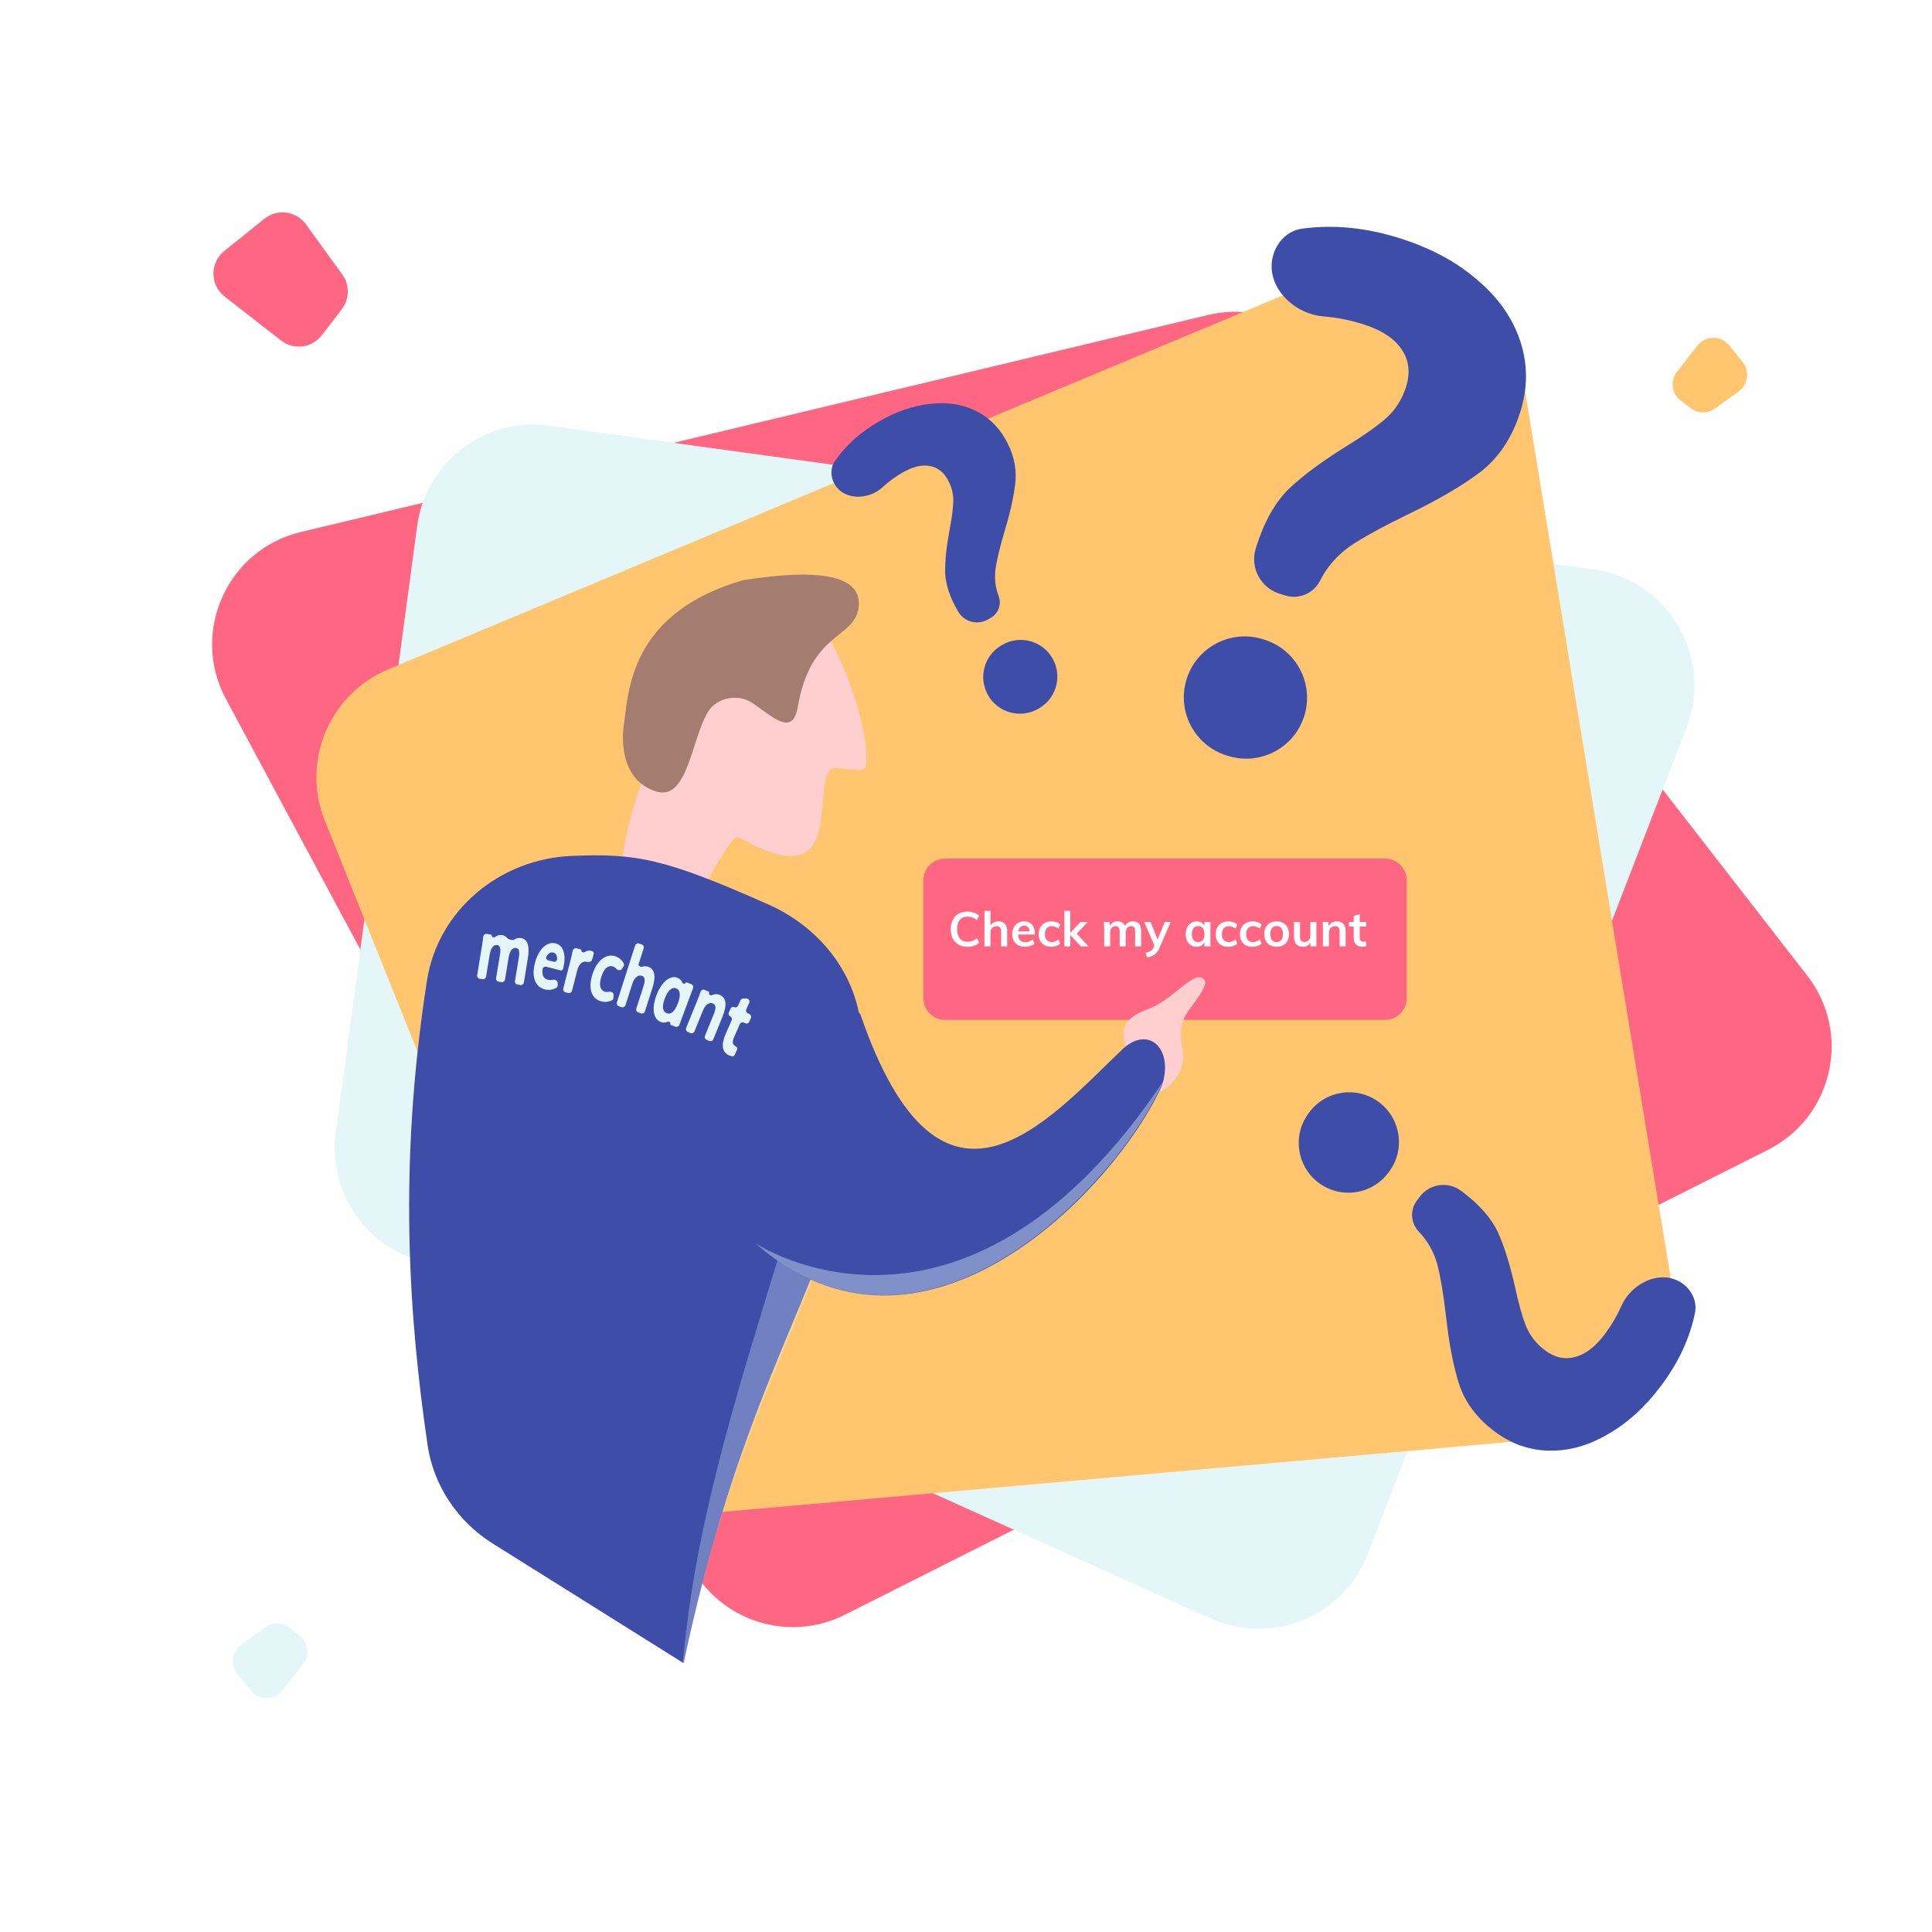
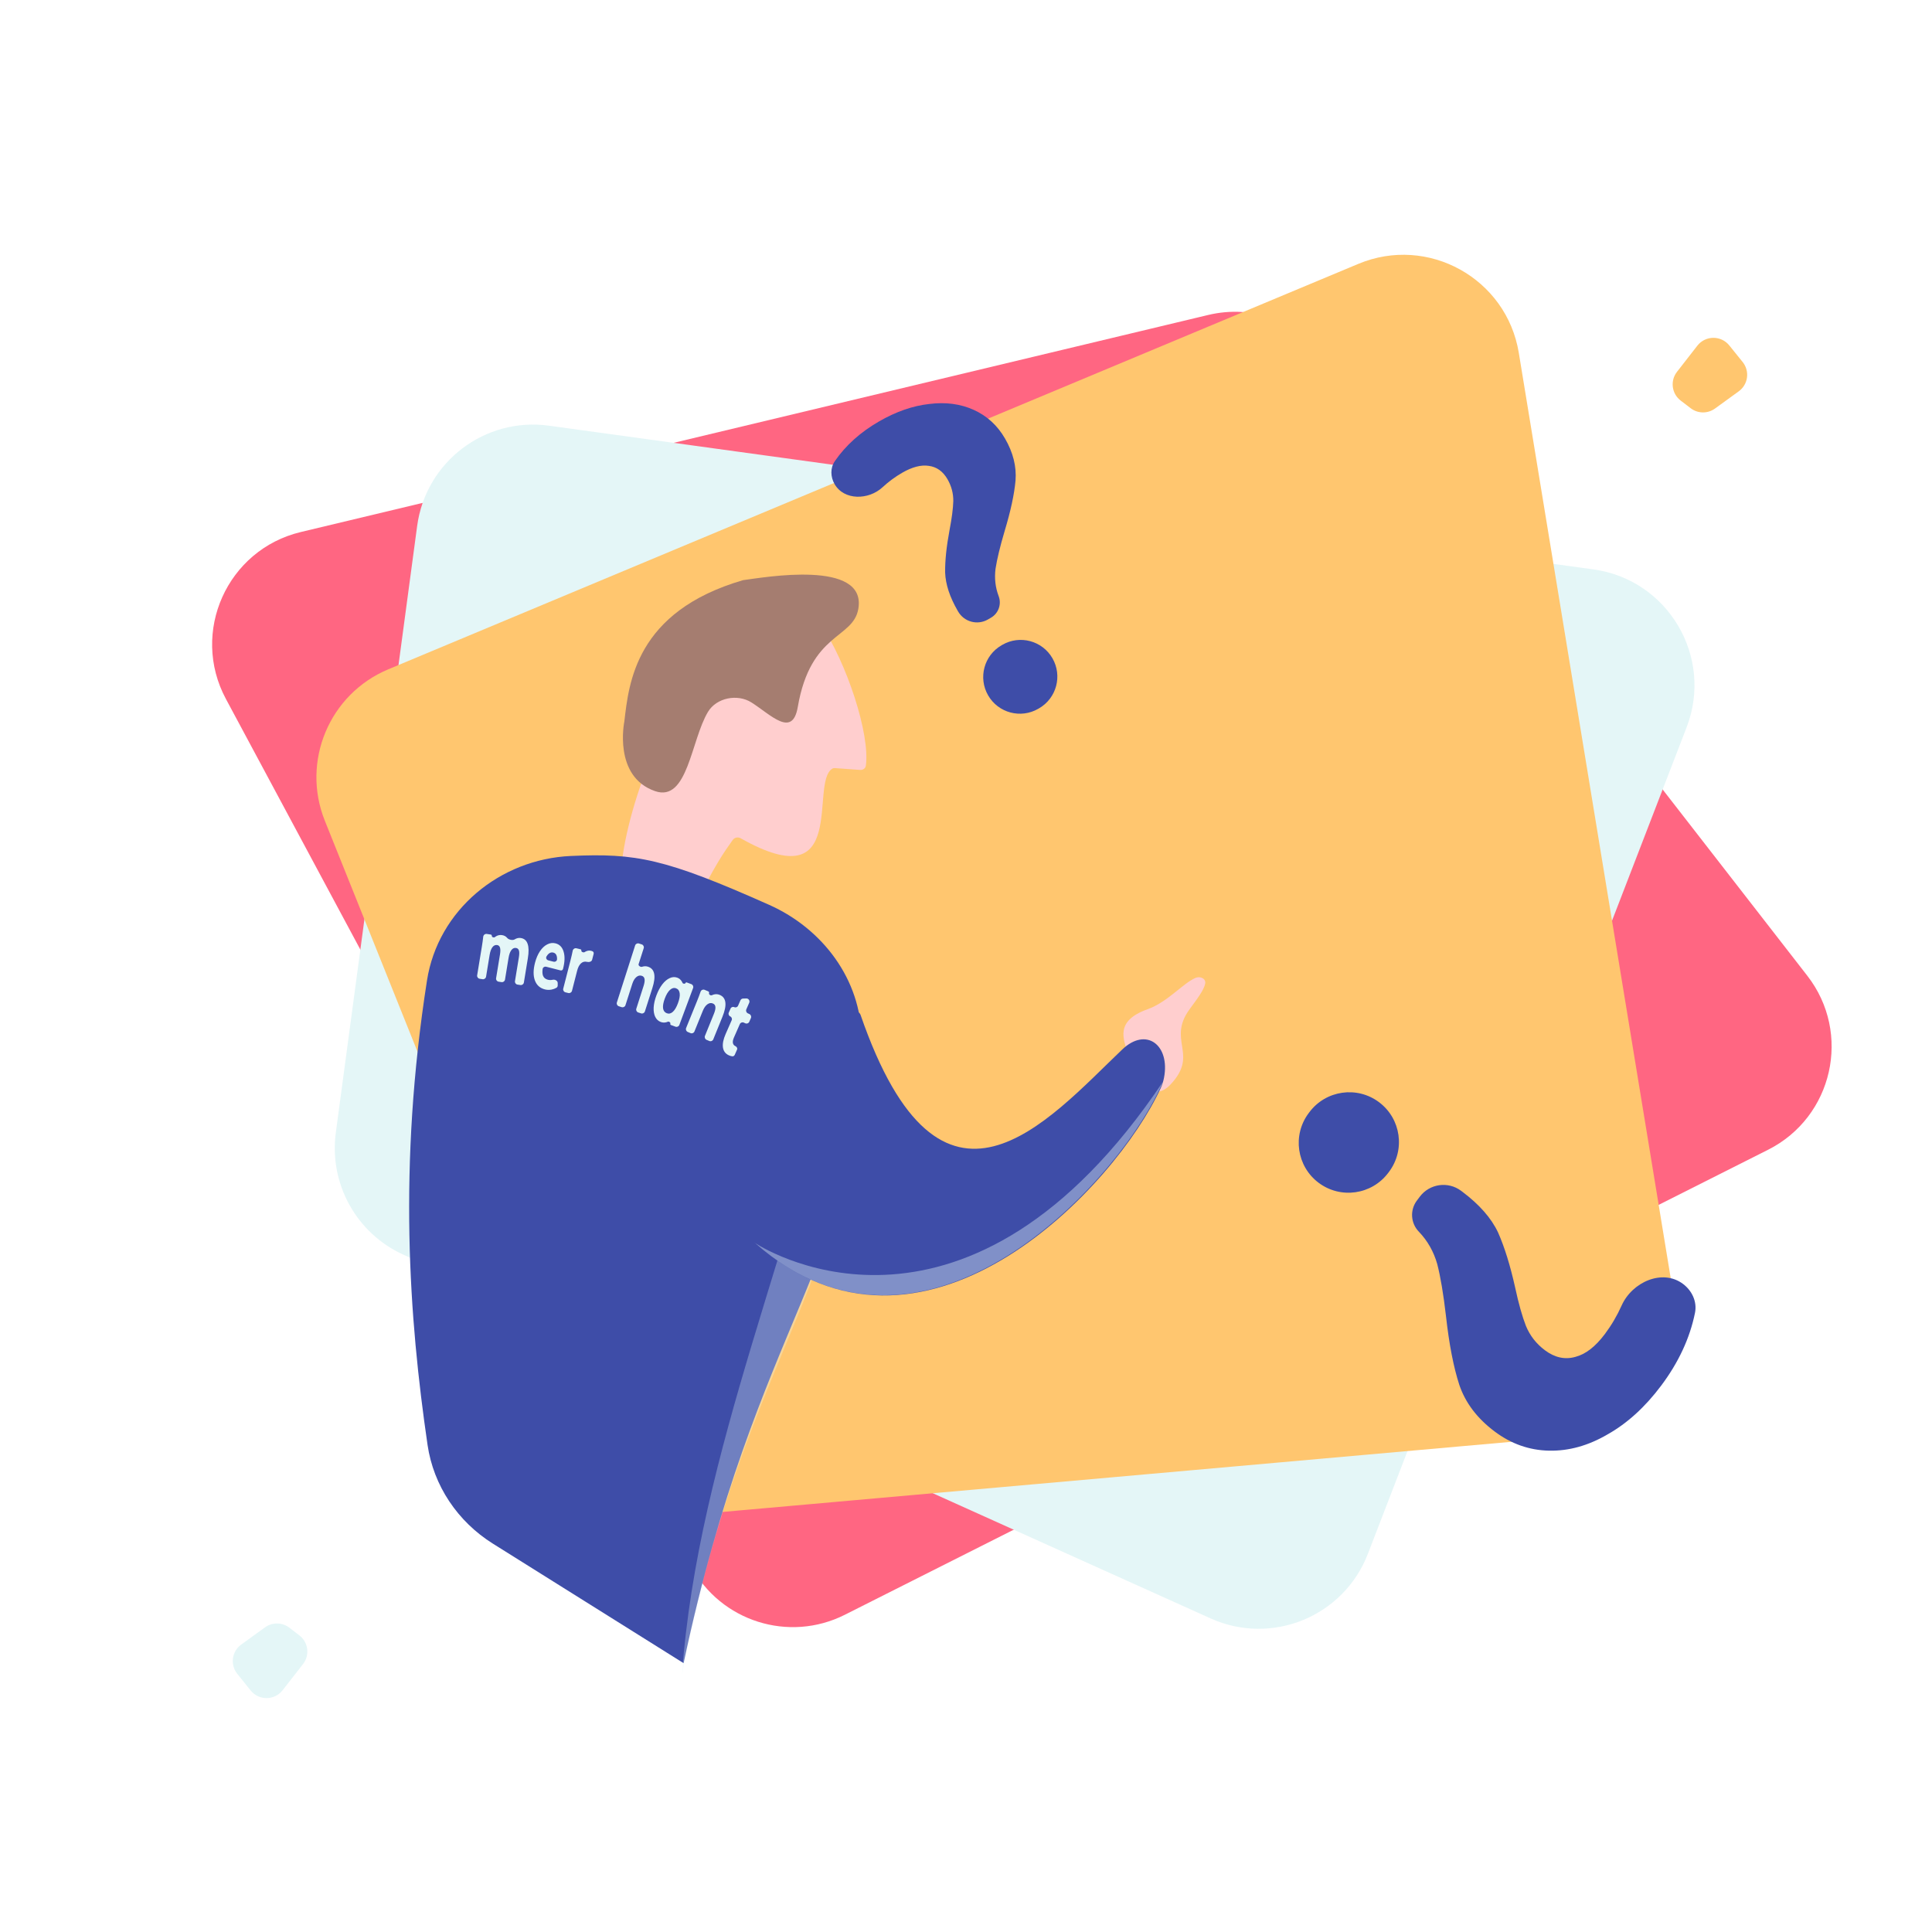
<svg xmlns="http://www.w3.org/2000/svg" width="760" height="760" viewBox="0 0 760 760" fill="none">
  <g>
    <path d="M710.957 383.845C728.502 406.435 721.058 439.423 695.512 452.289L332.335 635.209C310.332 646.291 283.506 637.818 271.861 616.108L88.864 274.947C74.781 248.693 89.355 216.217 118.331 209.285L475.29 123.895C492.635 119.746 510.803 126.128 521.742 140.213L710.957 383.845Z" fill="#FF6682" />
-     <path d="M126.59 131.89C122.736 136.911 115.529 137.83 110.537 133.937L88.35 116.634C82.553 112.113 82.487 103.369 88.215 98.761L103.989 86.073C109.073 81.984 116.545 82.988 120.37 88.273L134.655 108.013C137.611 112.097 137.532 117.639 134.461 121.638L126.59 131.89Z" fill="#FF6682" />
    <path d="M661.126 157.568C657.591 154.859 656.94 149.79 659.677 146.276L667.691 135.987C670.868 131.908 677.018 131.857 680.261 135.884L685.519 142.412C688.397 145.985 687.696 151.239 683.982 153.933L674.641 160.707C671.77 162.789 667.873 162.737 665.058 160.58L661.126 157.568Z" fill="#FFC66F" />
    <path d="M117.764 643.317C121.296 646.028 121.943 651.098 119.204 654.609L111.173 664.903C107.993 668.98 101.843 669.025 98.603 664.996L93.343 658.454C90.468 654.879 91.173 649.625 94.889 646.935L104.244 640.162C107.117 638.082 111.015 638.137 113.828 640.296L117.764 643.317Z" fill="#E4F6F7" />
    <path d="M164.093 206.928C167.478 181.677 190.736 163.983 215.975 167.456L626.801 223.987C656.202 228.033 674.141 258.441 663.462 286.132L538.081 611.254C528.577 635.898 500.324 647.502 476.242 636.651L158.809 493.62C140.26 485.262 129.401 465.716 132.104 445.552L164.093 206.928Z" fill="#E4F6F7" />
    <path d="M127.791 322.882C118.42 299.533 129.538 272.987 152.751 263.285L534.306 103.811C561.721 92.353 592.646 109.493 597.46 138.813L658.702 511.852C663.037 538.254 644.019 562.773 617.369 565.142L272.587 595.796C252.371 597.593 233.365 585.934 225.806 567.1L127.791 322.882Z" fill="#FFC66F" />
    <g filter="url(#filter0_d)">
-       <path d="M360.25 343.269C360.25 338.564 364.065 334.749 368.77 334.749L541.843 334.749C546.548 334.749 550.363 338.564 550.363 343.269L550.363 389.676C550.363 394.381 546.548 398.196 541.843 398.196L368.77 398.196C364.065 398.196 360.25 394.381 360.25 389.676L360.25 343.269Z" fill="#FF6682" />
-     </g>
-     <path d="M380.569 372.461C379.239 372.461 378.073 372.176 377.073 371.606C376.085 371.036 375.325 370.232 374.793 369.193C374.261 368.142 373.995 366.913 373.995 365.507C373.995 364.114 374.261 362.898 374.793 361.859C375.325 360.808 376.085 360.003 377.073 359.446C378.073 358.876 379.239 358.591 380.569 358.591C381.481 358.591 382.336 358.737 383.134 359.028C383.944 359.307 384.616 359.699 385.148 360.206L384.35 361.992C383.742 361.498 383.134 361.143 382.526 360.928C381.93 360.7 381.291 360.586 380.607 360.586C379.302 360.586 378.289 361.01 377.567 361.859C376.857 362.708 376.503 363.924 376.503 365.507C376.503 367.103 376.857 368.332 377.567 369.193C378.276 370.042 379.289 370.466 380.607 370.466C381.291 370.466 381.93 370.358 382.526 370.143C383.134 369.915 383.742 369.554 384.35 369.06L385.148 370.846C384.616 371.353 383.944 371.752 383.134 372.043C382.336 372.322 381.481 372.461 380.569 372.461ZM392.759 362.448C395.051 362.448 396.198 363.765 396.198 366.4V372.29H393.823V366.514C393.823 365.754 393.677 365.203 393.386 364.861C393.094 364.506 392.645 364.329 392.037 364.329C391.315 364.329 390.732 364.563 390.289 365.032C389.845 365.488 389.624 366.096 389.624 366.856V372.29H387.268V358.306H389.624V364.082C389.953 363.563 390.39 363.164 390.935 362.885C391.479 362.594 392.087 362.448 392.759 362.448ZM407.114 367.616H400.502C400.553 368.642 400.806 369.402 401.262 369.896C401.731 370.377 402.421 370.618 403.333 370.618C404.384 370.618 405.36 370.276 406.259 369.592L406.943 371.226C406.487 371.593 405.923 371.891 405.252 372.119C404.593 372.334 403.922 372.442 403.238 372.442C401.667 372.442 400.432 371.999 399.533 371.112C398.634 370.225 398.184 369.009 398.184 367.464C398.184 366.489 398.38 365.621 398.773 364.861C399.166 364.101 399.717 363.512 400.426 363.094C401.135 362.663 401.94 362.448 402.839 362.448C404.156 362.448 405.195 362.879 405.955 363.74C406.728 364.589 407.114 365.76 407.114 367.255V367.616ZM402.896 364.158C402.263 364.158 401.743 364.348 401.338 364.728C400.945 365.095 400.692 365.634 400.578 366.343H405.043C404.967 365.621 404.745 365.076 404.378 364.709C404.023 364.342 403.529 364.158 402.896 364.158ZM413.476 372.442C412.475 372.442 411.608 372.239 410.873 371.834C410.138 371.429 409.575 370.859 409.182 370.124C408.789 369.377 408.593 368.503 408.593 367.502C408.593 366.501 408.796 365.621 409.201 364.861C409.619 364.101 410.202 363.512 410.949 363.094C411.709 362.663 412.583 362.448 413.571 362.448C414.255 362.448 414.914 362.556 415.547 362.771C416.193 362.986 416.706 363.284 417.086 363.664L416.421 365.336C416.016 365.007 415.585 364.76 415.129 364.595C414.673 364.418 414.223 364.329 413.78 364.329C412.919 364.329 412.247 364.601 411.766 365.146C411.285 365.678 411.044 366.451 411.044 367.464C411.044 368.477 411.278 369.25 411.747 369.782C412.228 370.314 412.906 370.58 413.78 370.58C414.223 370.58 414.673 370.491 415.129 370.314C415.585 370.137 416.016 369.883 416.421 369.554L417.086 371.226C416.681 371.606 416.155 371.904 415.509 372.119C414.863 372.334 414.185 372.442 413.476 372.442ZM425.236 372.29L421.037 367.863V372.29H418.681V358.306H421.037V366.932L424.989 362.714H427.858L423.545 367.293L428.2 372.29H425.236ZM445.683 362.448C446.773 362.448 447.583 362.777 448.115 363.436C448.647 364.082 448.913 365.07 448.913 366.4V372.29H446.538V366.476C446.538 365.716 446.412 365.171 446.158 364.842C445.918 364.5 445.512 364.329 444.942 364.329C444.284 364.329 443.764 364.563 443.384 365.032C443.017 365.488 442.833 366.121 442.833 366.932V372.29H440.458V366.476C440.458 365.729 440.325 365.184 440.059 364.842C439.806 364.5 439.401 364.329 438.843 364.329C438.185 364.329 437.665 364.563 437.285 365.032C436.905 365.488 436.715 366.121 436.715 366.932V372.29H434.359V365.412C434.359 364.399 434.309 363.493 434.207 362.695H436.43L436.601 364.215C436.88 363.645 437.279 363.208 437.798 362.904C438.33 362.6 438.938 362.448 439.622 362.448C441.092 362.448 442.048 363.056 442.491 364.272C442.795 363.702 443.226 363.259 443.783 362.942C444.353 362.613 444.987 362.448 445.683 362.448ZM460.53 362.695L456.065 372.936C455.559 374.127 454.913 374.994 454.127 375.539C453.342 376.084 452.373 376.445 451.22 376.622L450.688 374.798C451.588 374.595 452.259 374.336 452.702 374.019C453.158 373.715 453.526 373.259 453.804 372.651L454.108 371.948L450.118 362.695H452.607L455.362 369.592L458.174 362.695H460.53ZM476.156 362.695V372.29H473.819V370.751C473.527 371.283 473.109 371.701 472.565 372.005C472.02 372.296 471.399 372.442 470.703 372.442C469.867 372.442 469.126 372.239 468.48 371.834C467.834 371.429 467.333 370.852 466.979 370.105C466.624 369.358 466.447 368.49 466.447 367.502C466.447 366.514 466.624 365.64 466.979 364.88C467.346 364.107 467.853 363.512 468.499 363.094C469.145 362.663 469.879 362.448 470.703 362.448C471.399 362.448 472.02 362.6 472.565 362.904C473.109 363.195 473.527 363.607 473.819 364.139V362.695H476.156ZM471.349 370.58C472.134 370.58 472.742 370.308 473.173 369.763C473.603 369.218 473.819 368.452 473.819 367.464C473.819 366.451 473.603 365.672 473.173 365.127C472.742 364.582 472.128 364.31 471.33 364.31C470.544 364.31 469.93 364.595 469.487 365.165C469.056 365.722 468.841 366.501 468.841 367.502C468.841 368.49 469.056 369.25 469.487 369.782C469.93 370.314 470.551 370.58 471.349 370.58ZM483.093 372.442C482.093 372.442 481.225 372.239 480.49 371.834C479.756 371.429 479.192 370.859 478.799 370.124C478.407 369.377 478.21 368.503 478.21 367.502C478.21 366.501 478.413 365.621 478.818 364.861C479.236 364.101 479.819 363.512 480.566 363.094C481.326 362.663 482.2 362.448 483.188 362.448C483.872 362.448 484.531 362.556 485.164 362.771C485.81 362.986 486.323 363.284 486.703 363.664L486.038 365.336C485.633 365.007 485.202 364.76 484.746 364.595C484.29 364.418 483.841 364.329 483.397 364.329C482.536 364.329 481.865 364.601 481.383 365.146C480.902 365.678 480.661 366.451 480.661 367.464C480.661 368.477 480.896 369.25 481.364 369.782C481.846 370.314 482.523 370.58 483.397 370.58C483.841 370.58 484.29 370.491 484.746 370.314C485.202 370.137 485.633 369.883 486.038 369.554L486.703 371.226C486.298 371.606 485.772 371.904 485.126 372.119C484.48 372.334 483.803 372.442 483.093 372.442ZM492.649 372.442C491.648 372.442 490.781 372.239 490.046 371.834C489.311 371.429 488.748 370.859 488.355 370.124C487.962 369.377 487.766 368.503 487.766 367.502C487.766 366.501 487.969 365.621 488.374 364.861C488.792 364.101 489.375 363.512 490.122 363.094C490.882 362.663 491.756 362.448 492.744 362.448C493.428 362.448 494.087 362.556 494.72 362.771C495.366 362.986 495.879 363.284 496.259 363.664L495.594 365.336C495.189 365.007 494.758 364.76 494.302 364.595C493.846 364.418 493.396 364.329 492.953 364.329C492.092 364.329 491.42 364.601 490.939 365.146C490.458 365.678 490.217 366.451 490.217 367.464C490.217 368.477 490.451 369.25 490.92 369.782C491.401 370.314 492.079 370.58 492.953 370.58C493.396 370.58 493.846 370.491 494.302 370.314C494.758 370.137 495.189 369.883 495.594 369.554L496.259 371.226C495.854 371.606 495.328 371.904 494.682 372.119C494.036 372.334 493.358 372.442 492.649 372.442ZM502.205 372.442C501.229 372.442 500.368 372.239 499.621 371.834C498.886 371.429 498.316 370.852 497.911 370.105C497.518 369.345 497.322 368.458 497.322 367.445C497.322 366.432 497.518 365.551 497.911 364.804C498.316 364.044 498.886 363.461 499.621 363.056C500.368 362.651 501.229 362.448 502.205 362.448C503.167 362.448 504.016 362.651 504.751 363.056C505.485 363.461 506.049 364.044 506.442 364.804C506.847 365.551 507.05 366.432 507.05 367.445C507.05 368.458 506.847 369.345 506.442 370.105C506.049 370.852 505.485 371.429 504.751 371.834C504.016 372.239 503.167 372.442 502.205 372.442ZM502.186 370.58C502.996 370.58 503.611 370.32 504.029 369.801C504.459 369.269 504.675 368.484 504.675 367.445C504.675 366.419 504.459 365.64 504.029 365.108C503.598 364.563 502.99 364.291 502.205 364.291C501.407 364.291 500.792 364.563 500.362 365.108C499.931 365.64 499.716 366.419 499.716 367.445C499.716 368.484 499.925 369.269 500.343 369.801C500.773 370.32 501.388 370.58 502.186 370.58ZM517.838 362.695V372.29H515.52V370.808C515.216 371.34 514.81 371.745 514.304 372.024C513.797 372.303 513.214 372.442 512.556 372.442C510.212 372.442 509.041 371.125 509.041 368.49V362.695H511.397V368.509C511.397 369.206 511.536 369.719 511.815 370.048C512.106 370.377 512.549 370.542 513.145 370.542C513.841 370.542 514.399 370.314 514.817 369.858C515.235 369.402 515.444 368.794 515.444 368.034V362.695H517.838ZM525.907 362.448C528.2 362.448 529.346 363.765 529.346 366.4V372.29H526.971V366.514C526.971 365.754 526.825 365.203 526.534 364.861C526.243 364.506 525.793 364.329 525.185 364.329C524.463 364.329 523.88 364.563 523.437 365.032C522.994 365.488 522.772 366.096 522.772 366.856V372.29H520.416V365.412C520.416 364.399 520.365 363.493 520.264 362.695H522.487L522.658 364.272C522.987 363.689 523.431 363.24 523.988 362.923C524.558 362.606 525.198 362.448 525.907 362.448ZM534.885 364.481V368.775C534.885 369.902 535.411 370.466 536.462 370.466C536.754 370.466 537.07 370.415 537.412 370.314V372.195C536.994 372.347 536.488 372.423 535.892 372.423C534.803 372.423 533.967 372.119 533.384 371.511C532.802 370.903 532.51 370.029 532.51 368.889V364.481H530.667V362.695H532.51V360.358L534.885 359.56V362.695H537.431V364.481H534.885Z" fill="white" />
+       </g>
    <path d="M277.487 263.999C261.763 276.487 244.413 322.079 244.141 346.306C244.134 346.93 244.417 347.527 244.873 347.952C264.423 366.174 260.013 360.249 269.652 360.26C270.561 360.261 271.432 359.766 271.842 358.954C281.908 338.981 284.679 335.488 288.244 330.411C288.934 329.429 290.319 329.166 291.363 329.756C334.277 354.005 318.239 307.846 327.437 302.356C327.738 302.176 328.098 302.13 328.447 302.155L338.38 302.871C339.461 302.949 340.457 302.263 340.607 301.189C342.327 288.888 333.093 260.585 322.597 245.128C308.782 224.784 297.405 248.181 277.487 263.999Z" fill="#FFCECE" />
    <path d="M292.3 228.218C249.898 240.577 247.371 268.834 245.594 283.842C245.594 283.842 241.107 305.516 257.72 311.22C270.551 315.626 271.774 291.249 278.503 280.03C281.846 274.457 290.109 272.84 295.596 276.324C303.299 281.214 311.72 290.375 313.82 278.144C318.883 248.648 335.61 251.437 337.65 239.475C340.982 219.936 300.518 227.146 292.3 228.218Z" fill="#A57D70" />
    <path d="M167.962 385.723C156.523 459.045 160.902 518.492 168.187 568.385C170.537 584.478 180.077 598.573 193.858 607.209L268.918 654.249C297.568 518.978 339.55 494.782 338.902 408.448C338.729 385.386 323.641 365.33 302.574 355.946C261.516 337.656 250.248 335.575 224.593 336.715C196.587 337.96 172.283 358.025 167.962 385.723Z" fill="#3E4DA8" />
-     <path d="M236.204 393.816C234.356 393.224 233.154 391.976 232.597 390.072C232.055 388.172 232.217 385.869 233.084 383.163C233.65 381.397 234.401 379.923 235.338 378.744C236.281 377.542 237.326 376.718 238.471 376.271C239.639 375.806 240.826 375.767 242.034 376.154C242.853 376.417 243.59 376.862 244.243 377.49C244.752 377.98 245.14 378.521 245.407 379.113C245.551 379.432 245.498 379.799 245.312 380.096L244.662 381.137C244.212 381.856 243.091 381.762 242.504 381.15C242.068 380.665 241.596 380.341 241.09 380.179C240.166 379.883 239.307 380.077 238.513 380.759C237.741 381.425 237.097 382.562 236.582 384.173C236.059 385.805 235.915 387.127 236.149 388.14C236.391 389.129 236.981 389.775 237.92 390.075C238.427 390.238 238.995 390.259 239.625 390.14C240.462 389.955 241.435 390.537 241.382 391.392L241.31 392.575C241.288 392.936 241.106 393.276 240.788 393.45C240.208 393.768 239.565 393.976 238.858 394.074C237.953 394.179 237.069 394.093 236.204 393.816Z" fill="#E4F6F7" />
    <path d="M254.884 380.27C257.567 381.129 258.145 383.94 256.619 388.704L253.684 397.868C253.484 398.495 252.813 398.84 252.187 398.639L251.08 398.285C250.453 398.084 250.108 397.413 250.309 396.787L253.168 387.857C253.548 386.672 253.675 385.763 253.549 385.131C253.445 384.481 253.08 384.056 252.454 383.856C251.708 383.617 250.998 383.784 250.321 384.356C249.645 384.929 249.113 385.819 248.727 387.027L246.039 395.419C245.838 396.046 245.167 396.391 244.541 396.19L243.434 395.836C242.807 395.635 242.462 394.965 242.663 394.338L249.844 371.917C250.044 371.29 250.715 370.945 251.342 371.146L252.448 371.5C253.075 371.701 253.42 372.372 253.22 372.998L251.211 379.27C251.019 379.869 251.985 380.514 252.579 380.308C253.355 380.039 254.124 380.026 254.884 380.27Z" fill="#E4F6F7" />
    <path d="M204.86 368.987C206.206 369.195 207.103 369.963 207.552 371.291C208.019 372.598 208.048 374.503 207.638 377.005L206.082 386.497C205.975 387.147 205.362 387.592 204.712 387.491L203.562 387.314C202.911 387.214 202.471 386.606 202.577 385.957L204.105 376.638C204.306 375.41 204.319 374.509 204.143 373.936C203.972 373.339 203.584 372.994 202.98 372.901C202.269 372.792 201.659 373.077 201.15 373.759C200.642 374.441 200.278 375.453 200.057 376.797L198.655 385.352C198.548 386.001 197.935 386.446 197.285 386.345L196.135 386.168C195.485 386.068 195.044 385.46 195.15 384.811L196.678 375.492C196.876 374.287 196.881 373.385 196.693 372.786C196.522 372.19 196.142 371.846 195.554 371.755C194.842 371.646 194.224 371.93 193.7 372.61C193.192 373.291 192.828 374.304 192.607 375.648L191.205 384.202C191.098 384.851 190.485 385.296 189.835 385.196L188.685 385.019C188.035 384.918 187.594 384.311 187.7 383.661L189.57 372.257C189.793 370.9 189.966 369.64 190.09 368.478C190.164 367.785 190.801 367.281 191.49 367.387L193.068 367.631C193.315 367.669 193.49 367.891 193.469 368.14C193.426 368.655 194.279 368.955 194.684 368.629C194.832 368.51 194.985 368.403 195.143 368.307C195.881 367.875 196.667 367.723 197.502 367.852C198.349 367.983 199.016 368.347 199.503 368.946C200.08 369.654 201.65 370.02 202.437 369.54C203.232 369.045 204.04 368.861 204.86 368.987Z" fill="#E4F6F7" />
    <path d="M292.592 402.269C291.994 401.995 291.294 402.261 291.029 402.864L288.719 408.121C288.322 409.023 288.186 409.761 288.311 410.334C288.445 410.886 288.761 411.275 289.26 411.503C289.791 411.746 290.177 412.336 289.942 412.871L289.046 414.91C288.876 415.298 288.511 415.578 288.091 415.534C287.649 415.488 287.19 415.355 286.714 415.137C285.374 414.525 284.599 413.487 284.387 412.022C284.189 410.565 284.544 408.805 285.45 406.742L287.828 401.33C288.079 400.76 287.823 400.088 287.256 399.829C286.69 399.569 286.434 398.897 286.685 398.327L287.377 396.751C287.628 396.18 288.29 395.928 288.857 396.187C289.423 396.446 290.085 396.194 290.336 395.624L291.267 393.504C291.451 393.087 291.855 392.814 292.308 392.802L293.596 392.768C294.47 392.745 295.076 393.656 294.722 394.461L293.588 397.041C293.323 397.644 293.594 398.354 294.192 398.627L294.782 398.897C295.38 399.171 295.65 399.881 295.386 400.483L294.744 401.943C294.479 402.546 293.78 402.812 293.182 402.538L292.592 402.269Z" fill="#E4F6F7" />
    <path d="M283.121 391.366C285.721 392.454 286.08 395.315 284.2 399.948L280.582 408.86C280.335 409.469 279.642 409.758 279.035 409.504L277.962 409.054C277.355 408.8 277.063 408.1 277.311 407.49L280.836 398.807C281.304 397.654 281.499 396.756 281.422 396.113C281.369 395.454 281.039 394.998 280.432 394.744C279.71 394.442 278.991 394.548 278.275 395.063C277.559 395.577 276.963 396.422 276.486 397.596L273.173 405.758C272.926 406.367 272.233 406.656 271.626 406.402L270.553 405.952C269.946 405.698 269.654 404.998 269.902 404.388L274.248 393.682C274.765 392.407 275.213 391.216 275.592 390.11C275.817 389.45 276.546 389.11 277.189 389.379L278.606 389.972C278.869 390.082 279.006 390.376 278.921 390.649C278.748 391.202 279.547 391.735 280.066 391.486C280.262 391.392 280.46 391.314 280.659 391.251C281.506 390.995 282.327 391.034 283.121 391.366Z" fill="#E4F6F7" />
    <path d="M221.468 381.18C221.359 381.593 220.934 381.843 220.52 381.737L214.87 380.295C214.216 380.128 213.54 380.536 213.452 381.205C213.315 382.255 213.358 383.101 213.581 383.746C213.89 384.6 214.537 385.153 215.523 385.405C216.115 385.556 216.745 385.559 217.414 385.415C218.32 385.22 219.391 385.782 219.39 386.705L219.389 387.636C219.388 388.018 219.207 388.386 218.874 388.577C218.285 388.916 217.636 389.153 216.928 389.289C216.028 389.447 215.169 389.422 214.35 389.212C212.409 388.717 211.094 387.533 210.405 385.661C209.723 383.766 209.746 381.434 210.476 378.664C210.936 376.916 211.581 375.421 212.41 374.178C213.26 372.917 214.216 372.023 215.278 371.494C216.345 370.943 217.425 370.807 218.517 371.085C220.14 371.5 221.213 372.622 221.734 374.451C222.262 376.258 222.173 378.501 221.468 381.18ZM217.658 374.719C217.005 374.552 216.4 374.7 215.841 375.163C215.532 375.429 215.244 375.79 214.979 376.247C214.622 376.862 215.014 377.606 215.702 377.781L217.733 378.3C218.408 378.472 219.107 378.031 219.127 377.337C219.171 375.853 218.681 374.98 217.658 374.719Z" fill="#E4F6F7" />
    <path d="M232.533 374.022C232.777 374.083 232.994 374.167 233.186 374.275C233.529 374.47 233.616 374.897 233.516 375.28L232.919 377.564C232.718 378.33 231.678 378.563 230.908 378.373C229.997 378.147 229.201 378.349 228.523 378.98C227.865 379.591 227.367 380.556 227.029 381.875L225.007 389.761C224.844 390.398 224.194 390.787 223.555 390.629L222.426 390.35C221.787 390.192 221.402 389.547 221.565 388.91L224.435 377.715C224.777 376.382 225.061 375.142 225.287 373.996C225.422 373.312 226.101 372.867 226.778 373.034L228.354 373.424C228.582 373.48 228.726 373.702 228.686 373.933C228.598 374.431 229.527 374.83 229.95 374.548C230.035 374.491 230.121 374.439 230.208 374.39C230.983 373.953 231.758 373.83 232.533 374.022Z" fill="#E4F6F7" />
    <path d="M271.943 387.135C272.559 387.365 272.873 388.05 272.643 388.667L267.244 403.171C267.014 403.788 266.329 404.102 265.712 403.872L263.945 403.214C263.727 403.133 263.616 402.891 263.697 402.673C263.859 402.237 263.135 401.728 262.709 401.915C262.573 401.975 262.434 402.028 262.292 402.073C261.496 402.328 260.709 402.31 259.932 402.021C258.964 401.661 258.237 400.989 257.751 400.006C257.28 399.029 257.074 397.812 257.132 396.355C257.213 394.882 257.573 393.287 258.212 391.57C258.851 389.854 259.625 388.401 260.536 387.211C261.461 386.027 262.433 385.211 263.451 384.763C264.477 384.293 265.467 384.236 266.421 384.591C267.198 384.88 267.801 385.393 268.228 386.128C268.322 386.289 268.406 386.457 268.48 386.63C268.655 387.04 269.484 387.127 269.64 386.709C269.718 386.5 269.95 386.393 270.16 386.471L271.943 387.135ZM262.313 398.585C263.135 398.891 263.921 398.707 264.672 398.035C265.424 397.362 266.094 396.234 266.684 394.649C267.274 393.065 267.505 391.772 267.376 390.772C267.255 389.75 266.785 389.086 265.963 388.781C265.142 388.475 264.34 388.677 263.558 389.389C262.775 390.1 262.093 391.236 261.512 392.799C260.93 394.361 260.703 395.643 260.832 396.643C260.984 397.626 261.477 398.274 262.313 398.585Z" fill="#E4F6F7" />
    <path opacity="0.3" d="M268.283 658.801C293.482 527.854 340.753 500.652 336.005 404.901L329.624 405.608C314.99 484.301 274.405 571.223 268.283 658.801Z" fill="#E4F6F7" />
    <path d="M443.755 414.672C447.92 427.935 454.226 433.279 460.506 426.562C470.99 415.348 460.552 410.211 466.448 399.337C468.168 396.165 473.28 390.717 474.08 386.975C474.511 384.96 472.131 383.859 470.245 384.689C465.25 386.885 459.279 394.199 451.397 397.02C438.627 401.59 441.83 408.538 443.755 414.672Z" fill="#FFCECE" />
    <path d="M441.466 412.837C412.111 440.817 370.204 490.93 338.53 399.25C338.109 398.032 336.591 397.458 335.56 398.231C313.27 414.945 311.416 422.65 305.249 444.934C302.641 458.478 296.022 475.915 295.574 484.246C295.399 487.502 298.052 489.935 300.592 491.979C365.758 544.43 438.772 466.855 456.677 427.857C457.253 426.602 457.632 425.317 457.893 423.962C460.362 411.136 450.92 403.825 441.466 412.837Z" fill="#3E4DA8" />
    <path opacity="0.4" d="M457.5 425.5C440.832 464.514 364.092 548.228 296.994 488.943C296.57 488.659 296.499 488.581 296.808 488.778C296.87 488.833 296.932 488.888 296.994 488.943C303.055 492.997 381.33 539.054 457.5 425.5Z" fill="#E4F6F7" />
-     <path d="M500.956 99.994C502.602 94.793 506.803 90.691 512.207 89.949C524.536 88.257 537.362 89.519 550.686 93.735C562.979 97.625 573.195 103.146 581.334 110.299C589.533 117.263 595.113 125.271 598.075 134.322C601.036 143.373 601.02 152.627 598.028 162.083C594.856 172.106 589.675 179.933 582.483 185.564C575.352 191.005 565.652 196.674 553.383 202.57C543.793 207.233 536.359 211.331 531.08 214.862C525.991 218.453 522.076 222.935 519.335 228.309C516.816 233.434 510.93 235.949 505.486 234.226L503.281 233.528C495.784 231.156 491.63 223.155 494.002 215.658L494.195 215.049C497.307 205.214 501.583 197.621 507.022 192.268C512.65 186.975 520.125 181.434 529.446 175.646C536.159 171.528 541.373 167.873 545.088 164.679C548.863 161.297 551.529 157.147 553.085 152.23C554.88 146.556 554.271 141.578 551.257 137.295C548.432 133.073 543.427 129.824 536.24 127.55C531.149 125.939 525.918 124.909 520.547 124.46C508.208 123.428 497.22 111.799 500.956 99.994ZM482.416 297.144C469.804 293.153 462.815 279.694 466.806 267.082C470.797 254.47 484.257 247.481 496.869 251.472L497.436 251.652C510.048 255.643 517.037 269.102 513.046 281.714C509.054 294.326 495.595 301.315 482.983 297.324L482.416 297.144Z" fill="#3E4DA8" />
    <path d="M328.316 190.452C326.673 187.606 326.557 184.071 328.424 181.368C332.682 175.2 338.456 170.012 345.746 165.803C352.471 161.92 359.078 159.623 365.565 158.913C371.993 158.099 377.82 158.873 383.047 161.236C388.274 163.598 392.381 167.366 395.368 172.54C398.534 178.023 399.907 183.508 399.486 188.993C399.007 194.374 397.584 200.99 395.218 208.84C393.393 214.998 392.193 219.967 391.617 223.749C391.144 227.47 391.545 231.033 392.82 234.435C394.074 237.638 392.8 241.276 389.821 242.996L388.615 243.692C384.513 246.06 379.269 244.655 376.9 240.553L376.708 240.22C373.602 234.839 371.964 229.853 371.796 225.26C371.73 220.607 372.306 215.032 373.522 208.536C374.42 203.879 374.914 200.076 375.005 197.126C375.035 194.073 374.274 191.202 372.721 188.512C370.929 185.408 368.469 183.655 365.34 183.254C362.315 182.793 358.836 183.698 354.905 185.968C352.12 187.576 349.536 189.483 347.153 191.687C341.679 196.753 332.044 196.91 328.316 190.452ZM408.411 278.823C401.511 282.807 392.688 280.443 388.704 273.543C384.72 266.642 387.085 257.819 393.985 253.836L394.295 253.656C401.195 249.673 410.018 252.037 414.002 258.937C417.986 265.837 415.622 274.66 408.721 278.644L408.411 278.823Z" fill="#3E4DA8" />
    <path d="M662.063 505.068C665.627 507.742 667.654 512.09 666.765 516.456C664.737 526.418 660.298 535.964 653.446 545.096C647.125 553.52 640.107 559.903 632.393 564.244C624.809 568.683 617.128 570.82 609.35 570.656C601.572 570.493 594.443 567.98 587.962 563.117C581.093 557.963 576.46 551.853 574.063 544.787C571.796 537.819 570.048 528.809 568.819 517.758C567.816 509.105 566.667 502.267 565.371 497.243C563.979 492.349 561.581 488.119 558.179 484.554C554.91 481.227 554.562 476.01 557.362 472.279L558.495 470.768C562.351 465.63 569.641 464.59 574.779 468.445L575.197 468.758C581.937 473.815 586.635 479.164 589.291 484.803C591.85 490.572 594.101 497.832 596.044 506.583C597.403 512.87 598.812 517.878 600.27 521.605C601.857 525.429 604.335 528.606 607.705 531.134C611.594 534.052 615.596 534.928 619.712 533.762C623.731 532.726 627.588 529.745 631.284 524.82C633.901 521.331 636.109 517.577 637.907 513.557C642.038 504.324 653.972 498.997 662.063 505.068ZM515.095 437.488C521.58 428.845 533.845 427.095 542.488 433.581C551.132 440.066 552.881 452.331 546.396 460.974L546.104 461.363C539.619 470.007 527.354 471.756 518.71 465.271C510.067 458.785 508.317 446.521 514.803 437.877L515.095 437.488Z" fill="#3E4DA8" />
  </g>
  <defs>
    <filter id="filter0_d" x="360.034" y="334.034" width="193.546" height="67.878" filterUnits="userSpaceOnUse" color-interpolation-filters="sRGB">
      <feFlood flood-opacity="0" result="BackgroundImageFix" />
      <feColorMatrix in="SourceAlpha" type="matrix" values="0 0 0 0 0 0 0 0 0 0 0 0 0 0 0 0 0 0 127 0" />
      <feOffset dx="3" dy="3" />
      <feColorMatrix type="matrix" values="0 0 0 0 0 0 0 0 0 0 0 0 0 0 0 0 0 0 0.15 0" />
      <feBlend mode="normal" in2="BackgroundImageFix" result="effect1_dropShadow" />
      <feBlend mode="normal" in="SourceGraphic" in2="effect1_dropShadow" result="shape" />
    </filter>
  </defs>
</svg>